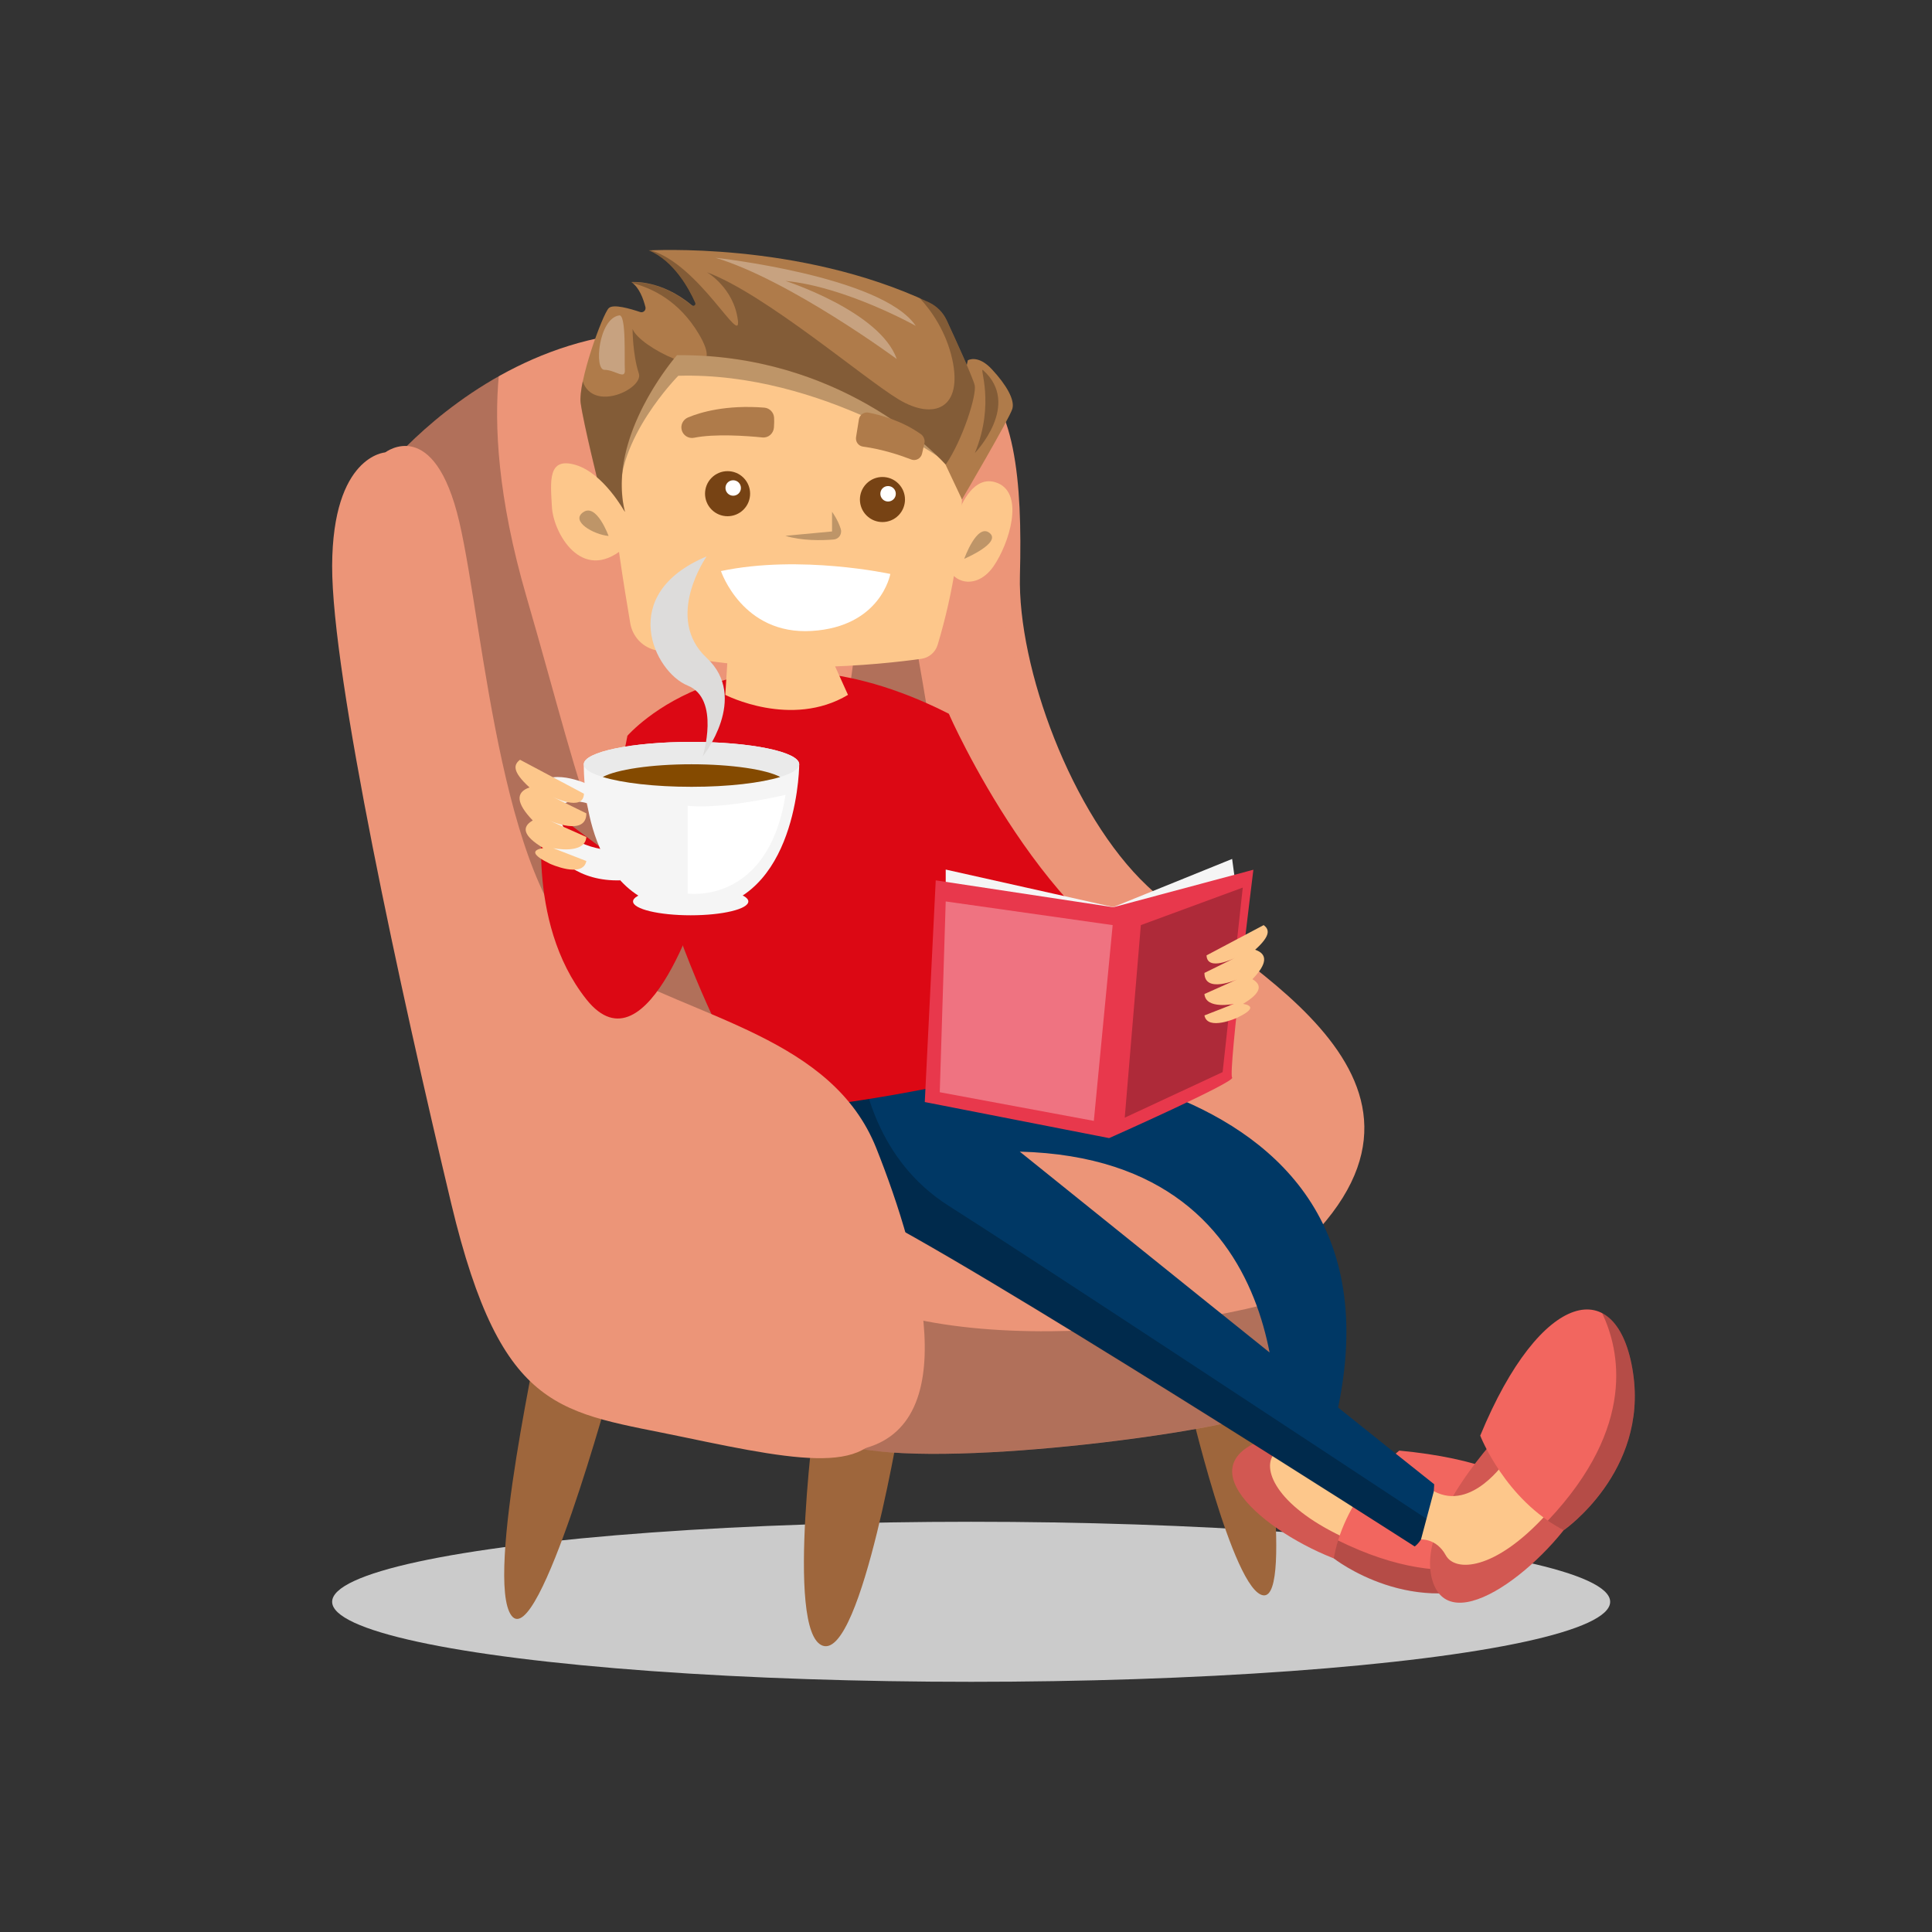
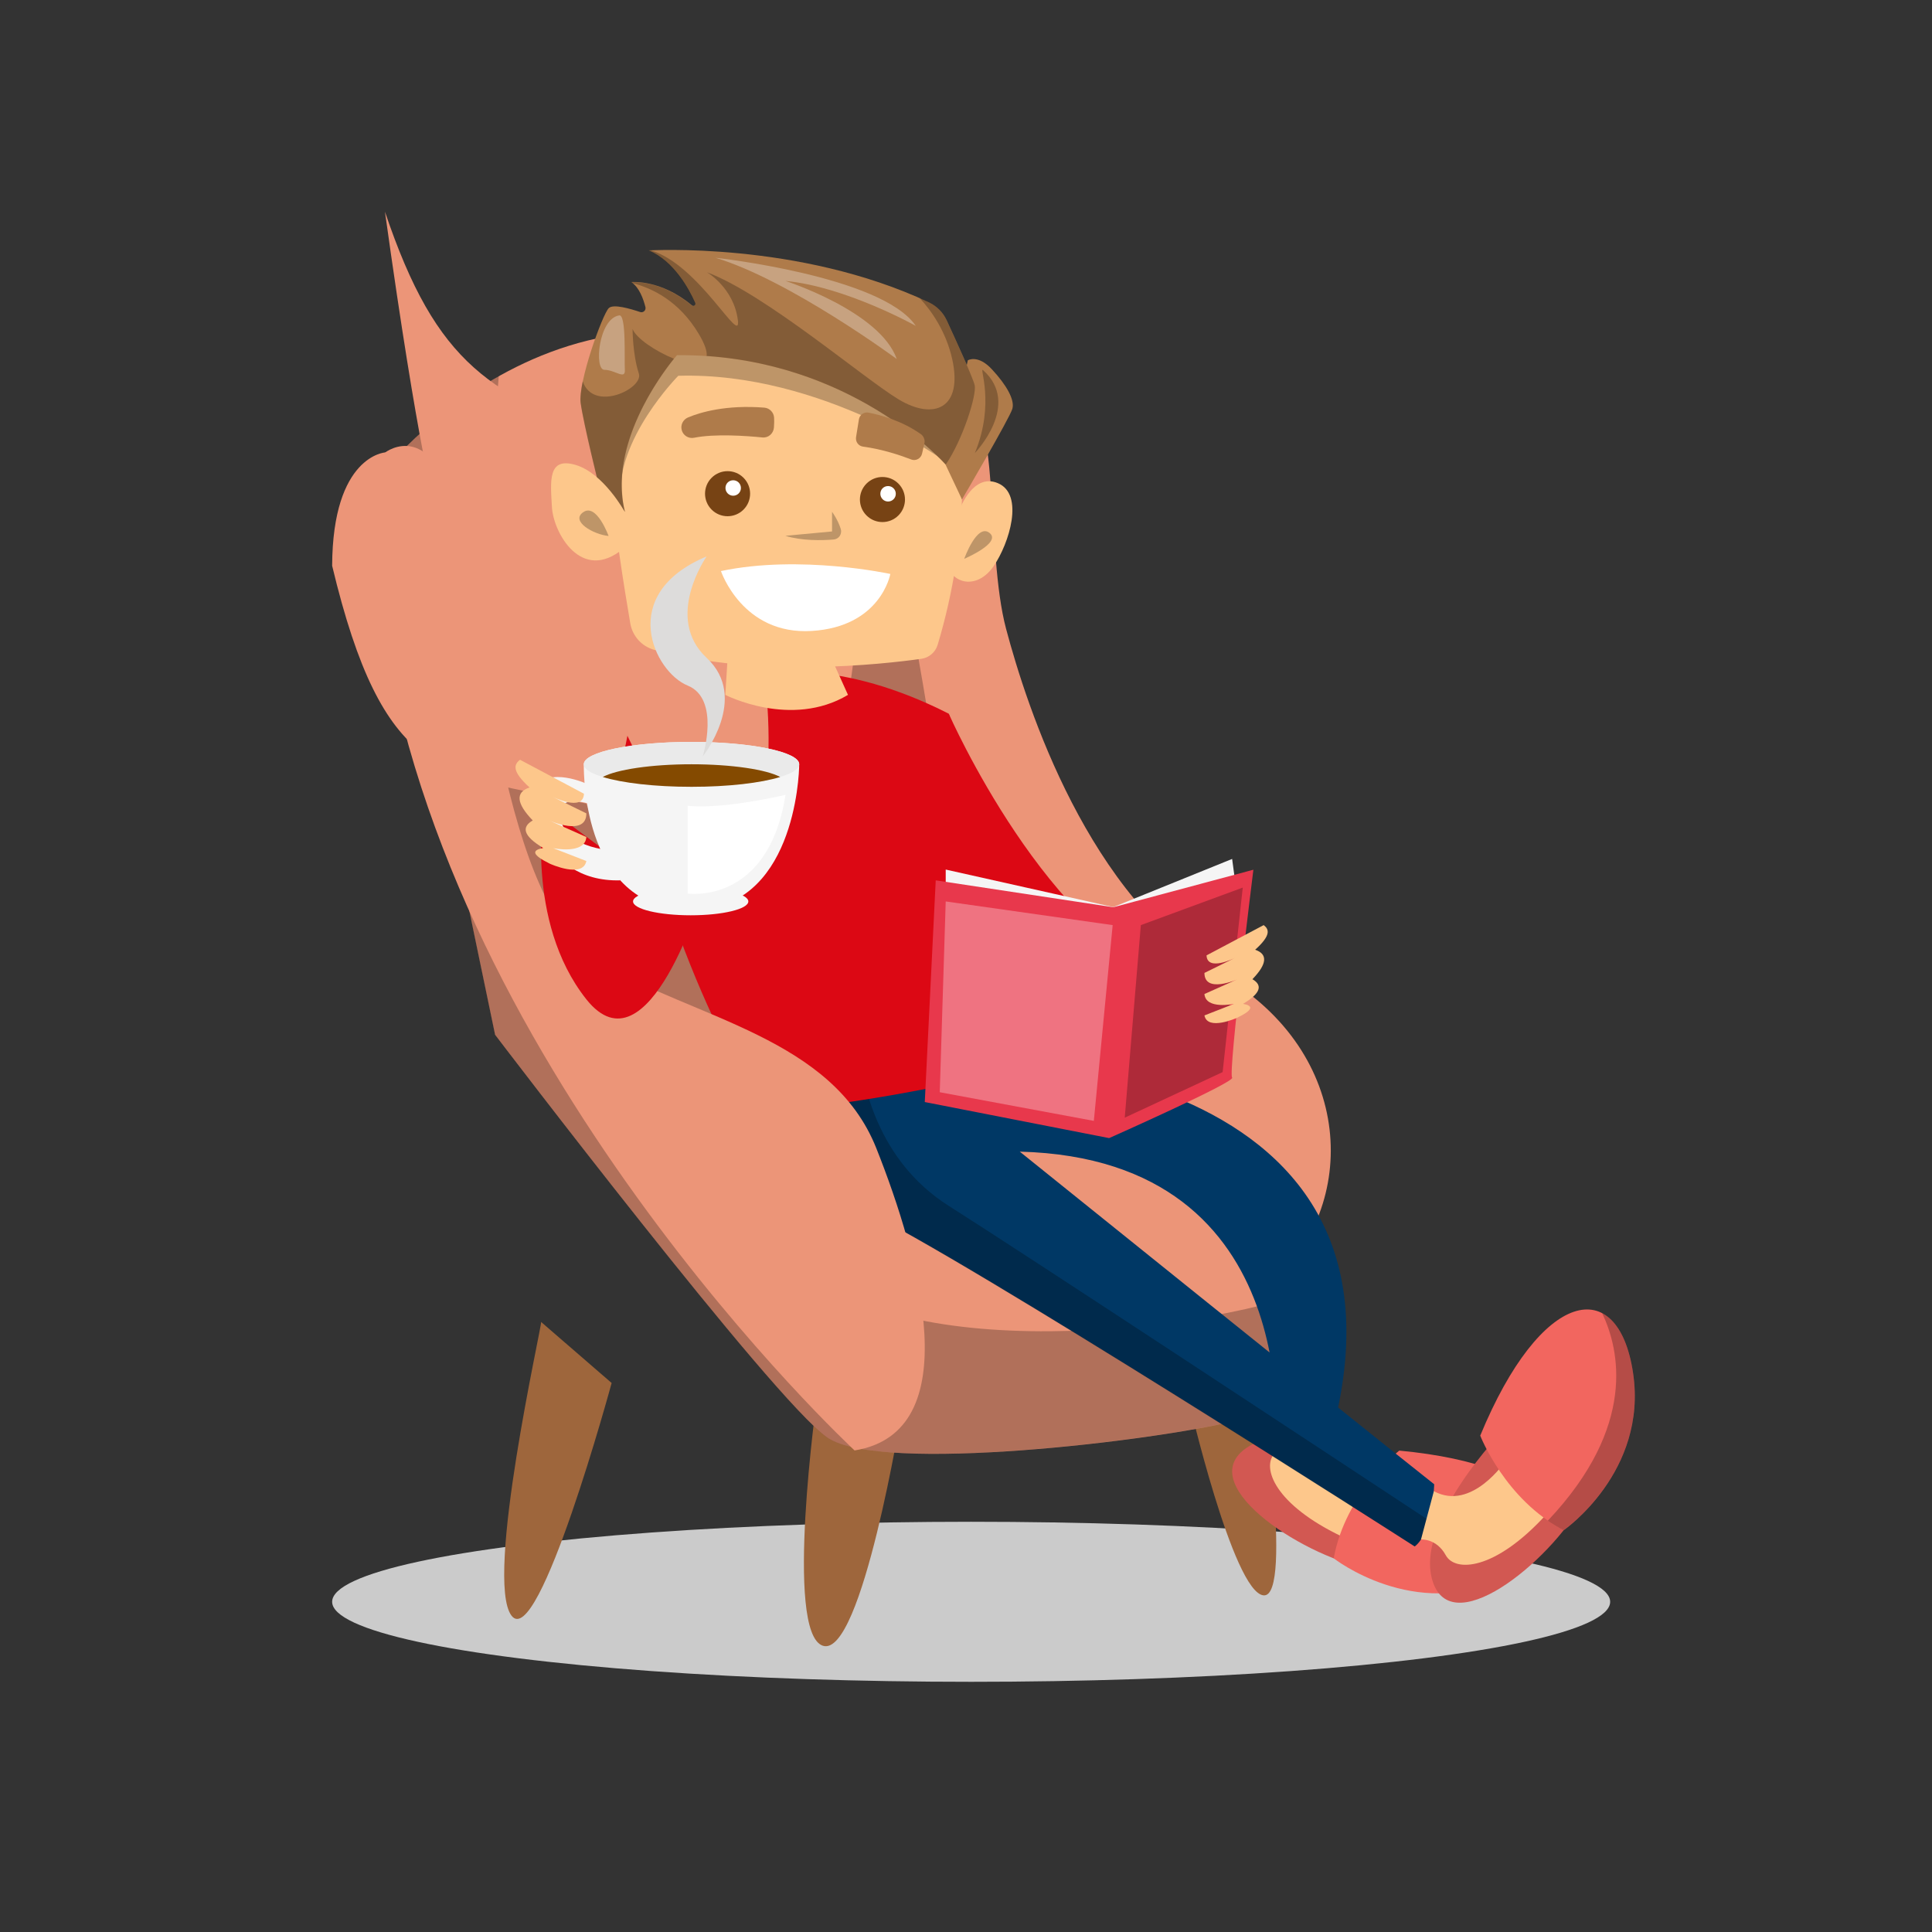
<svg xmlns="http://www.w3.org/2000/svg" version="1.1" id="Character" x="0px" y="0px" viewBox="0 0 1200 1200" style="enable-background:new 0 0 1200 1200;" xml:space="preserve">
  <rect x="0" y="0" width="1200" height="1200" fill="#333333" stroke="none" />
  <style type="text/css">
	.st0{fill:#CBCBCB;}
	.st1{fill:#9E663C;}
	.st2{fill:#D25852;}
	.st3{fill:#FDC78B;}
	.st4{fill:#F2665F;}
	.st5{opacity:0.25;}
	.st6{fill:#EC9578;}
	.st7{fill:#003865;}
	.st8{fill:#DC0814;}
	.st9{fill:#AF7B4A;}
	.st10{opacity:0.3;fill:#FFFFFF;}
	.st11{fill:#FFFFFF;}
	.st12{fill:#774314;}
	.st13{fill:#F5F5F5;}
	.st14{fill:#EAEAEA;}
	.st15{fill:#844A00;}
	.st16{fill:#DDDCDB;}
	.st17{fill:#E8384C;}
</style>
  <g id="Background">
</g>
  <g>
    <ellipse class="st0" cx="603.2" cy="994.9" rx="396.9" ry="49.7" />
    <g>
      <path class="st1" d="M737.9,868c0,0,27.9,121,46.9,122.9c19,1.9-2.2-137.9-2.2-137.9L737.9,868z" />
      <path class="st2" d="M877.2,914c0,0-72.8-37.4-104.1-13.9s39.4,68.6,79.5,74.7C892.8,980.9,877.2,914,877.2,914z" />
      <path class="st3" d="M796.6,885c0,0,3.6,9-4.8,17.6c-8.4,8.6-0.4,31.9,42.4,52.1c0,0,22.5-5.8,24.6-33.9c0,0-36.4-10.7-31.2-37    L796.6,885z" />
      <path class="st4" d="M869.1,901c0,0-33.5,26.6-40.7,66.9c0,0,50,39.3,106.1,12.3C990.6,953.1,967.6,910.2,869.1,901z" />
-       <path class="st5" d="M934.5,980.2c18-8.7,27.8-19,29.7-29.2c-18.1,16.8-60.5,41.6-133.1,5.8c-1.1,3.6-2,7.3-2.7,11.1    C828.3,967.9,878.3,1007.3,934.5,980.2z" />
      <path class="st1" d="M336.1,821.1c0.5,2.7-35.3,160-18.4,182.4c16.9,22.3,62.2-144.5,62.2-144.5L336.1,821.1z" />
      <path class="st1" d="M507.5,868c0,0-20.6,146.2,3.6,154.2c24.2,7.9,49.1-146.5,49.1-146.5L507.5,868z" />
-       <path class="st6" d="M521.8,243.5c0,0,49.4-26.4,79.3-11.9c29.8,14.5,33.9,68.3,32.4,125.7c-1.5,57.4,32.1,148.7,79.1,193    s206.3,116.5,97.6,222.5L589.3,643.3L521.8,243.5z" />
      <path class="st6" d="M526.7,251.6c0,0,43.6-26.4,69.5-12.9c25.9,13.5,15.7,103,28.7,151.9c13,48.8,51.2,167,133.8,215.1    c82.6,48.1,86.3,142.9,30.1,192.4L565.8,679.9L526.7,251.6z" />
      <path class="st6" d="M235.4,296.1c0,0,125.7-165.7,305.3-48.3c0,0,66,334,62,412.6c0,0,145.8,18.4,182.2,91.9    c36.3,73.5,27.8,118.6-18.8,130.4c-46.6,11.8-218.8,33-252.2,10.2c-33.4-22.8-206.4-250.2-206.4-250.2L235.4,296.1z" />
      <path class="st5" d="M481.7,759.7c-22.2-67.2,108.7-81.7,188-84.3c-36.5-11.2-67-15-67-15c4-78.6-62-412.6-62-412.6    c-9.5-6.2-18.8-11.6-28-16.3c60.3,188.1-28.3,366.1-81.9,352.6c-55.7-14-66.2-84.1-103.7-213.1c-18.2-62.4-20.1-107.5-17.3-137.4    c-47.2,26.5-74.5,62.4-74.5,62.4l72.1,346.7c0,0,173,227.4,206.4,250.2c33.4,22.8,205.6,1.5,252.2-10.2    c34.1-8.6,47.8-35.2,38.4-77.6C702.8,835.8,509.7,844.6,481.7,759.7z" />
      <path class="st7" d="M599.1,656.5c0,0,303.9-3.6,223.7,249.2c0,0-13.9-16.9-31-3.2c0,0,22.5-182.5-158.4-187.2    c0,0,216,173.9,257.4,206.6c0,0-0.7,29.9-12.1,38.6c0,0-278.8-178.9-344.2-209.8c-65.3-31-69.3-64.2-65.5-85.5    C472.8,644,599.1,656.5,599.1,656.5z" />
      <path class="st5" d="M533.4,652.9c-31.4-0.3-62.6,2-64.4,12.4c-3.8,21.3,0.2,54.5,65.5,85.5c65.3,31,344.2,209.8,344.2,209.8    c4.3-3.3,7.1-9.6,8.9-16.2C837.1,911.1,637.7,779.6,589.3,749C544.4,720.6,535.7,671.8,533.4,652.9z" />
      <path class="st8" d="M389.7,457c0,0,69.2-79.9,199.6-13.7c0,0,51.2,164.6,38.6,221.4c0,0-83,21.2-153.9,25.5    C474,690.3,409.8,592.2,389.7,457z" />
      <path class="st6" d="M235.4,371l3.9-90c0,0,30.4-23.5,46,43.2c15.5,66.7,26.3,238.5,87,273.6C432.9,633,517,644.6,544.3,713.2    c27.3,68.6,56.8,176.3-13.5,187.7C530.8,900.9,268.5,657.7,235.4,371z" />
-       <path class="st6" d="M239.3,281c0,0-32.7,1.9-33,70.4c-0.2,68.5,42.5,264.3,74,396.3c31.6,132,68.4,128.9,144.7,145    c76.3,16,122.1,24.4,125.7-18.4c3.6-42.8-4.5-173.4-88.4-202.6c-83.9-29.2-117-48.5-149.2-143.9C281,432.4,280.4,269.3,239.3,281z    " />
+       <path class="st6" d="M239.3,281c0,0-32.7,1.9-33,70.4c31.6,132,68.4,128.9,144.7,145    c76.3,16,122.1,24.4,125.7-18.4c3.6-42.8-4.5-173.4-88.4-202.6c-83.9-29.2-117-48.5-149.2-143.9C281,432.4,280.4,269.3,239.3,281z    " />
      <g>
        <path class="st3" d="M594.9,319.3c0,0,8.3-26.2,24.9-19.2c16.6,7,7,37.5-2.6,51.5c-9.6,14-24.4,11.8-28.8,0     C584,339.9,594.9,319.3,594.9,319.3z" />
        <path class="st5" d="M598.9,347.1c0,0,7.9-22.3,15.7-16.1C622.4,337.1,598.9,347.1,598.9,347.1z" />
        <path class="st3" d="M596.7,278.8c0,0,6.5,52.5-14.3,121.7c-1.4,4.6-5.3,8-10.1,8.7c-24.3,3.4-101.5,12.1-166-5.6     c-7.7-2.1-13.4-8.5-14.8-16.3c-3.6-21.1-10.7-64.6-12.6-94c-2.6-40.1-3.5-92.9,55-86C492.4,214.2,581.9,236.2,596.7,278.8z" />
        <path class="st5" d="M421.3,233.4c0,0-39.3,39.7-35.8,77l-5.3-2.2c-0.5-5.3-1-10.4-1.3-15.1c-2.6-40.1-3.5-92.9,55-86     c58.5,7,147.9,29,162.8,71.6c0,0,1.5,11.8,0.8,31.5c-3.1-8.7-6.9-19.5-6.9-20.6C590.6,287.9,510.7,230.8,421.3,233.4z" />
        <path class="st9" d="M587.4,288.8c0.6-1.4,13.7-65,13.7-65s6.3-3.9,15.1,5.7c8.9,9.6,14.2,18.8,12.6,24.4     c-1.6,5.7-31.3,56.3-31.3,56.3L587.4,288.8z" />
        <path class="st9" d="M577,187.8c4.8,2.3,8.6,6.1,10.9,10.9c5.7,12.3,16.6,36.2,17.6,40.7c1.3,6.1-7.3,33.6-18,49.3     c0,0-60.1-68.9-167-68.1c0,0-44.1,50.2-32.3,97.3l-15.7-14.4c0,0-10-40.1-11.8-53.2c-1.7-13.1,13.5-55,17.4-58.9     c2.8-2.8,13.5,0.4,19.5,2.4c0.9,0.3,1.8,0.1,2.5-0.5c0.7-0.6,1-1.6,0.8-2.5c-1.2-4.8-3.7-12.2-8.8-15.6c0,0,18.2-1.9,37.7,14.5     c0.5,0.4,1.2,0.4,1.6,0c0.5-0.4,0.7-1,0.4-1.6c-3.9-8.8-13.2-25.9-28.8-32.6C402.9,155.7,495.7,149.6,577,187.8z" />
        <path class="st5" d="M433.9,207.2c-12.1-20.2-28.7-28.2-41.2-31.4c-0.2-0.2-0.4-0.3-0.7-0.5c0,0,18.2-1.9,37.7,14.5     c0.5,0.4,1.2,0.4,1.6,0c0.5-0.4,0.7-1,0.4-1.6c-3.9-8.8-13.2-25.9-28.8-32.6c0,0,0.5,0,1.3-0.1c30.2,8.9,56.3,60.4,54.1,43.3     c-2.6-20.1-19.2-29.7-19.2-29.7c36.2,13.5,97.3,65.9,119.1,79c21.8,13.1,40.1,5.7,33.2-25.2c-3.9-17.2-12.9-29.9-20.2-37.8     c1.9,0.8,3.8,1.7,5.7,2.6c4.8,2.3,8.6,6.1,10.9,10.9c5.7,12.3,16.6,36.2,17.6,40.7c1.3,6.1-7.3,33.6-18,49.3     c0,0-53.2-61-148.5-67.5C439.3,218.3,437.8,213.7,433.9,207.2z" />
        <path class="st5" d="M361.9,236.8c6.7,19.6,38,4.5,34.9-4.8c-3.9-11.8-3.9-27.7-3.9-27.7c2.1,5.7,14.4,14,25.7,18.5     c-8.2,10.1-40.8,53.8-30.5,95.1l-15.7-14.4c0,0-10-40.1-11.8-53.2C360.2,247.2,360.8,242.4,361.9,236.8z" />
        <path class="st10" d="M444.4,160.1c0,0,103.4,11.3,124.4,42.3c0,0-43.6-24.4-80.9-27.9c0,0,58.7,18.9,69.1,48.5     C557,223,490.6,174,444.4,160.1z" />
        <path class="st5" d="M610.6,229.9c-2.7-2.4,7.7,20.5-5.1,51.5C605.5,281.4,634.6,251.3,610.6,229.9z" />
        <path class="st3" d="M387.2,340.7l0.9-22.7c0,0-13.1-24-30.5-29.2c-17.5-5.2-15.7,10-14.8,26     C343.6,330.7,361.1,362.5,387.2,340.7z" />
        <path class="st5" d="M378,332.9c0,0-7.4-20.5-15.7-14.8C354.1,323.7,368.6,332,378,332.9z" />
        <path class="st11" d="M553,356.5c0,0-55.9-12.2-105.2-1.8c0,0,13.3,39.8,56.3,37.2C547.2,389.3,553,356.5,553,356.5z" />
        <path class="st5" d="M516.8,317.9c0,0,3.5,4.6,5.4,10.6c0.5,1.5,0.2,3.1-0.6,4.4c-0.9,1.3-2.3,2.1-3.9,2.2     c-7.1,0.6-19.5,0.9-29.9-2.3l29-2.7V317.9z" />
        <path class="st9" d="M480.8,259.4c0.1,1.6,0.1,3.7-0.1,6.2c-0.3,3.7-3.5,6.5-7.2,6.1c-10-1-29.5-2.4-42.4,0.2     c-3.5,0.7-6.9-1.5-7.7-4.9l0,0c-0.8-3.2,0.9-6.4,3.9-7.7c7.6-3.2,23.7-8,47.5-6.1C478,253.5,480.6,256.1,480.8,259.4z" />
        <path class="st9" d="M574.2,275.2l-1.5,6.6c-0.7,3-3.9,4.7-6.7,3.6c-6.4-2.5-17.9-6.4-30-8c-2.8-0.4-4.7-3-4.3-5.8l1.8-11.2     c0.5-2.8,3.2-4.7,6-4.1c7.3,1.4,21,5.1,32.8,13.6C573.8,271.2,574.6,273.3,574.2,275.2z" />
        <g>
          <ellipse transform="matrix(0.707 -0.707 0.707 0.707 -84.423 409.437)" class="st12" cx="452" cy="306.6" rx="14" ry="14" />
          <path class="st11" d="M450.6,303.1c0,2.6,2.1,4.8,4.8,4.8c2.6,0,4.8-2.1,4.8-4.8c0-2.6-2.1-4.8-4.8-4.8      C452.7,298.3,450.6,300.4,450.6,303.1z" />
        </g>
        <g>
          <ellipse transform="matrix(0.707 -0.707 0.707 0.707 -58.782 478.531)" class="st12" cx="548.2" cy="310.2" rx="14" ry="14" />
          <path class="st11" d="M546.8,306.7c0,2.6,2.1,4.8,4.8,4.8c2.6,0,4.8-2.1,4.8-4.8c0-2.6-2.1-4.8-4.8-4.8      C548.9,301.9,546.8,304,546.8,306.7z" />
        </g>
        <path class="st10" d="M384.6,195.9c4.5-0.7,3.1,27.3,3.5,33.8c0.4,6.5-6.1,0-12.7,0C368.9,229.7,371.7,197.9,384.6,195.9z" />
      </g>
      <path class="st2" d="M934.2,887.8c0,0-57.2,58.5-44,95.4c13.2,36.8,77.2-17.4,94.8-54C1002.6,892.6,934.2,887.8,934.2,887.8z" />
      <path class="st3" d="M882.6,956.2c0,0,9.6-0.8,15.4,9.8c5.7,10.5,30.3,9.8,62.3-25.2c0,0,1.1-23.2-25.1-33.5    c0,0-21,31.7-44.6,18.9L882.6,956.2z" />
      <path class="st4" d="M919.4,891.7c0,0,15.5,39.9,51.9,58.7c0,0,52.3-36.2,43-97.8C1005,791,957.1,800.3,919.4,891.7z" />
      <path class="st5" d="M1014.3,852.6c-3-19.7-9.9-32.2-19.2-37c10.7,22.3,21.9,70.1-33.7,128.9c3.1,2.1,6.4,4.1,9.8,5.9    C971.2,950.4,1023.6,914.2,1014.3,852.6z" />
      <path class="st8" d="M389.7,457l-14,71.3L337.9,500c0,0-12.3,72.1,26.3,120.7s72.5-67.1,72.5-67.1L389.7,457z" />
      <g>
        <g>
          <ellipse class="st13" cx="429" cy="559.9" rx="35.8" ry="8.6" />
        </g>
        <g>
          <g>
            <path class="st13" d="M362.6,474.7c0,7.7,0,90.5,66.9,90.5c63.5,0,66.9-82.8,66.9-90.5s-30-13.9-66.9-13.9       C392.6,460.8,362.6,467,362.6,474.7z" />
            <ellipse class="st14" cx="429.5" cy="474.7" rx="66.9" ry="13.9" />
            <path class="st15" d="M429.5,488.7c-22.9,0-43.1-2.4-55.1-6.1c8.5-4.6,30-7.9,55.1-7.9c25.1,0,46.6,3.3,55.1,7.9       C472.6,486.3,452.4,488.7,429.5,488.7z" />
            <path class="st11" d="M487.9,493.7c0,0-38.1,9.1-60.8,6.8V555C427.1,555,477.1,562.4,487.9,493.7z" />
            <path class="st13" d="M368.6,488.7c0,0-20.5-10.9-32.4-3.5c-11.9,7.4-1.4,63,49,61.6l-2.4-18.4c0,0-31.2-0.4-34.7-20.1       c-3.4-19.7,26.2-6,26.2-6L368.6,488.7z" />
          </g>
          <path class="st16" d="M438.9,345.6c0,0-26.7,38.1,0,63c26.7,24.8-2.4,61.2-2.4,61.2s11.1-35.7-9.4-44      C406.5,417.5,382.7,369.1,438.9,345.6z" />
        </g>
      </g>
      <path class="st3" d="M343,494.8c0,0,19.3,9.8,19.7-1.8L323,471.9c-3.8,2.9-5.3,7,5.9,17.2c-8.8,3-8.3,9.8,2,20.5    c-7,4-6.2,9.5,6.5,17.1c-6.9,1.3-7.6,4,4.2,9.8c0,0,20.4,9.3,22.6-1.7l-20.6-8c0,0,19.7,4.2,20.6-6.9l-22.9-10.2    c0,0,22.9,10.2,22.9-4.5L343,494.8z" />
      <path class="st3" d="M452,407.7l-1.5,23.9c0,0,40.9,21.1,76.2,0l-10.8-23.9H452z" />
      <path class="st8" d="M589.3,443.3c0,0,61.8,140.8,145.1,166.8l-22.5,30C711.9,640.1,520.8,728.5,589.3,443.3z" />
      <polygon class="st13" points="587.4,555.3 587.4,540.1 691.5,563.4 765.3,533.5 767.7,551.3 691.1,600.1   " />
      <path class="st17" d="M581.2,546.8l-6.8,137.7l114.5,22.4c0,0,79-35.1,76.4-37.6c-2.6-2.5,13.2-129.1,13.2-129.1l-87,23.3    L581.2,546.8z" />
      <polygon class="st5" points="708.6,574.6 698.6,694.2 759.4,665.9 771.9,551.3   " />
      <path class="st3" d="M767,595c0,0-17.2,8.7-17.6-1.6l35.5-18.8c3.4,2.6,4.7,6.3-5.3,15.3c7.9,2.7,7.5,8.8-1.7,18.3    c6.2,3.6,5.6,8.5-5.8,15.3c6.2,1.1,6.8,3.6-3.8,8.7c0,0-18.3,8.3-20.2-1.5l18.4-7.2c0,0-17.6,3.8-18.4-6.1l20.4-9.1    c0,0-20.4,9.1-20.4-4L767,595z" />
      <polygon class="st10" points="587.4,559.9 691.1,574.6 679.4,696.2 583.7,678.4   " />
    </g>
  </g>
</svg>